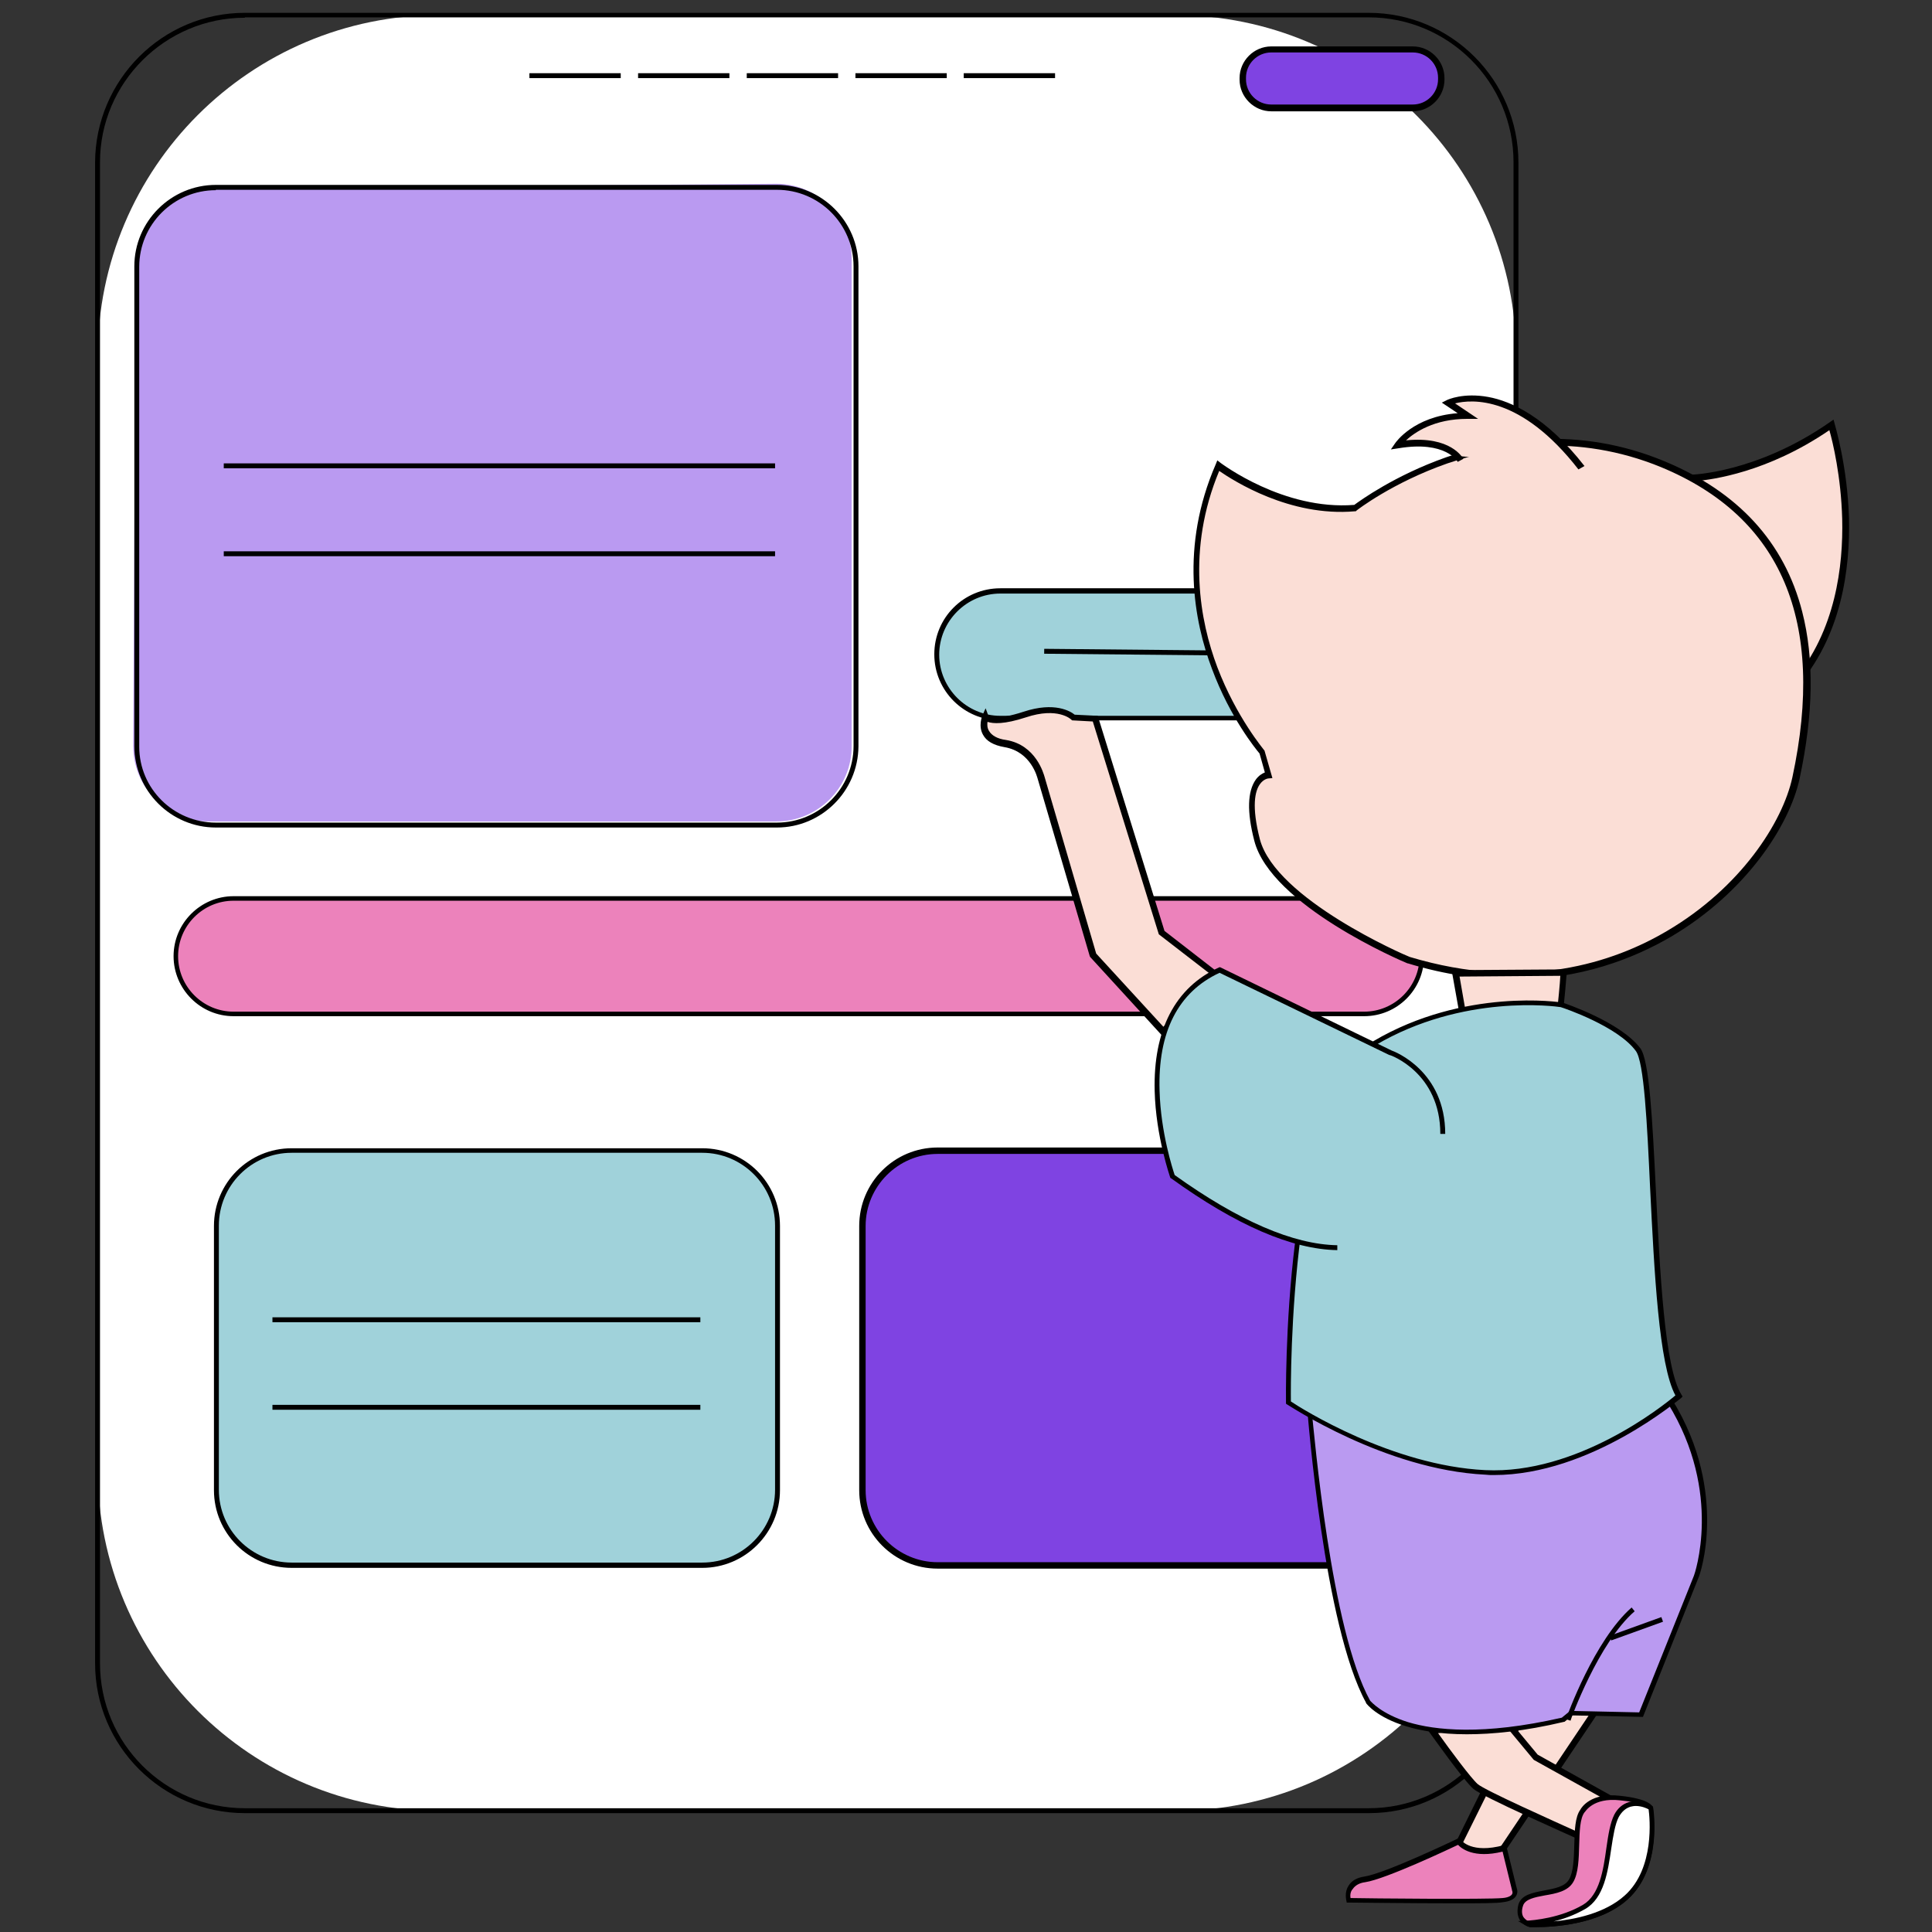
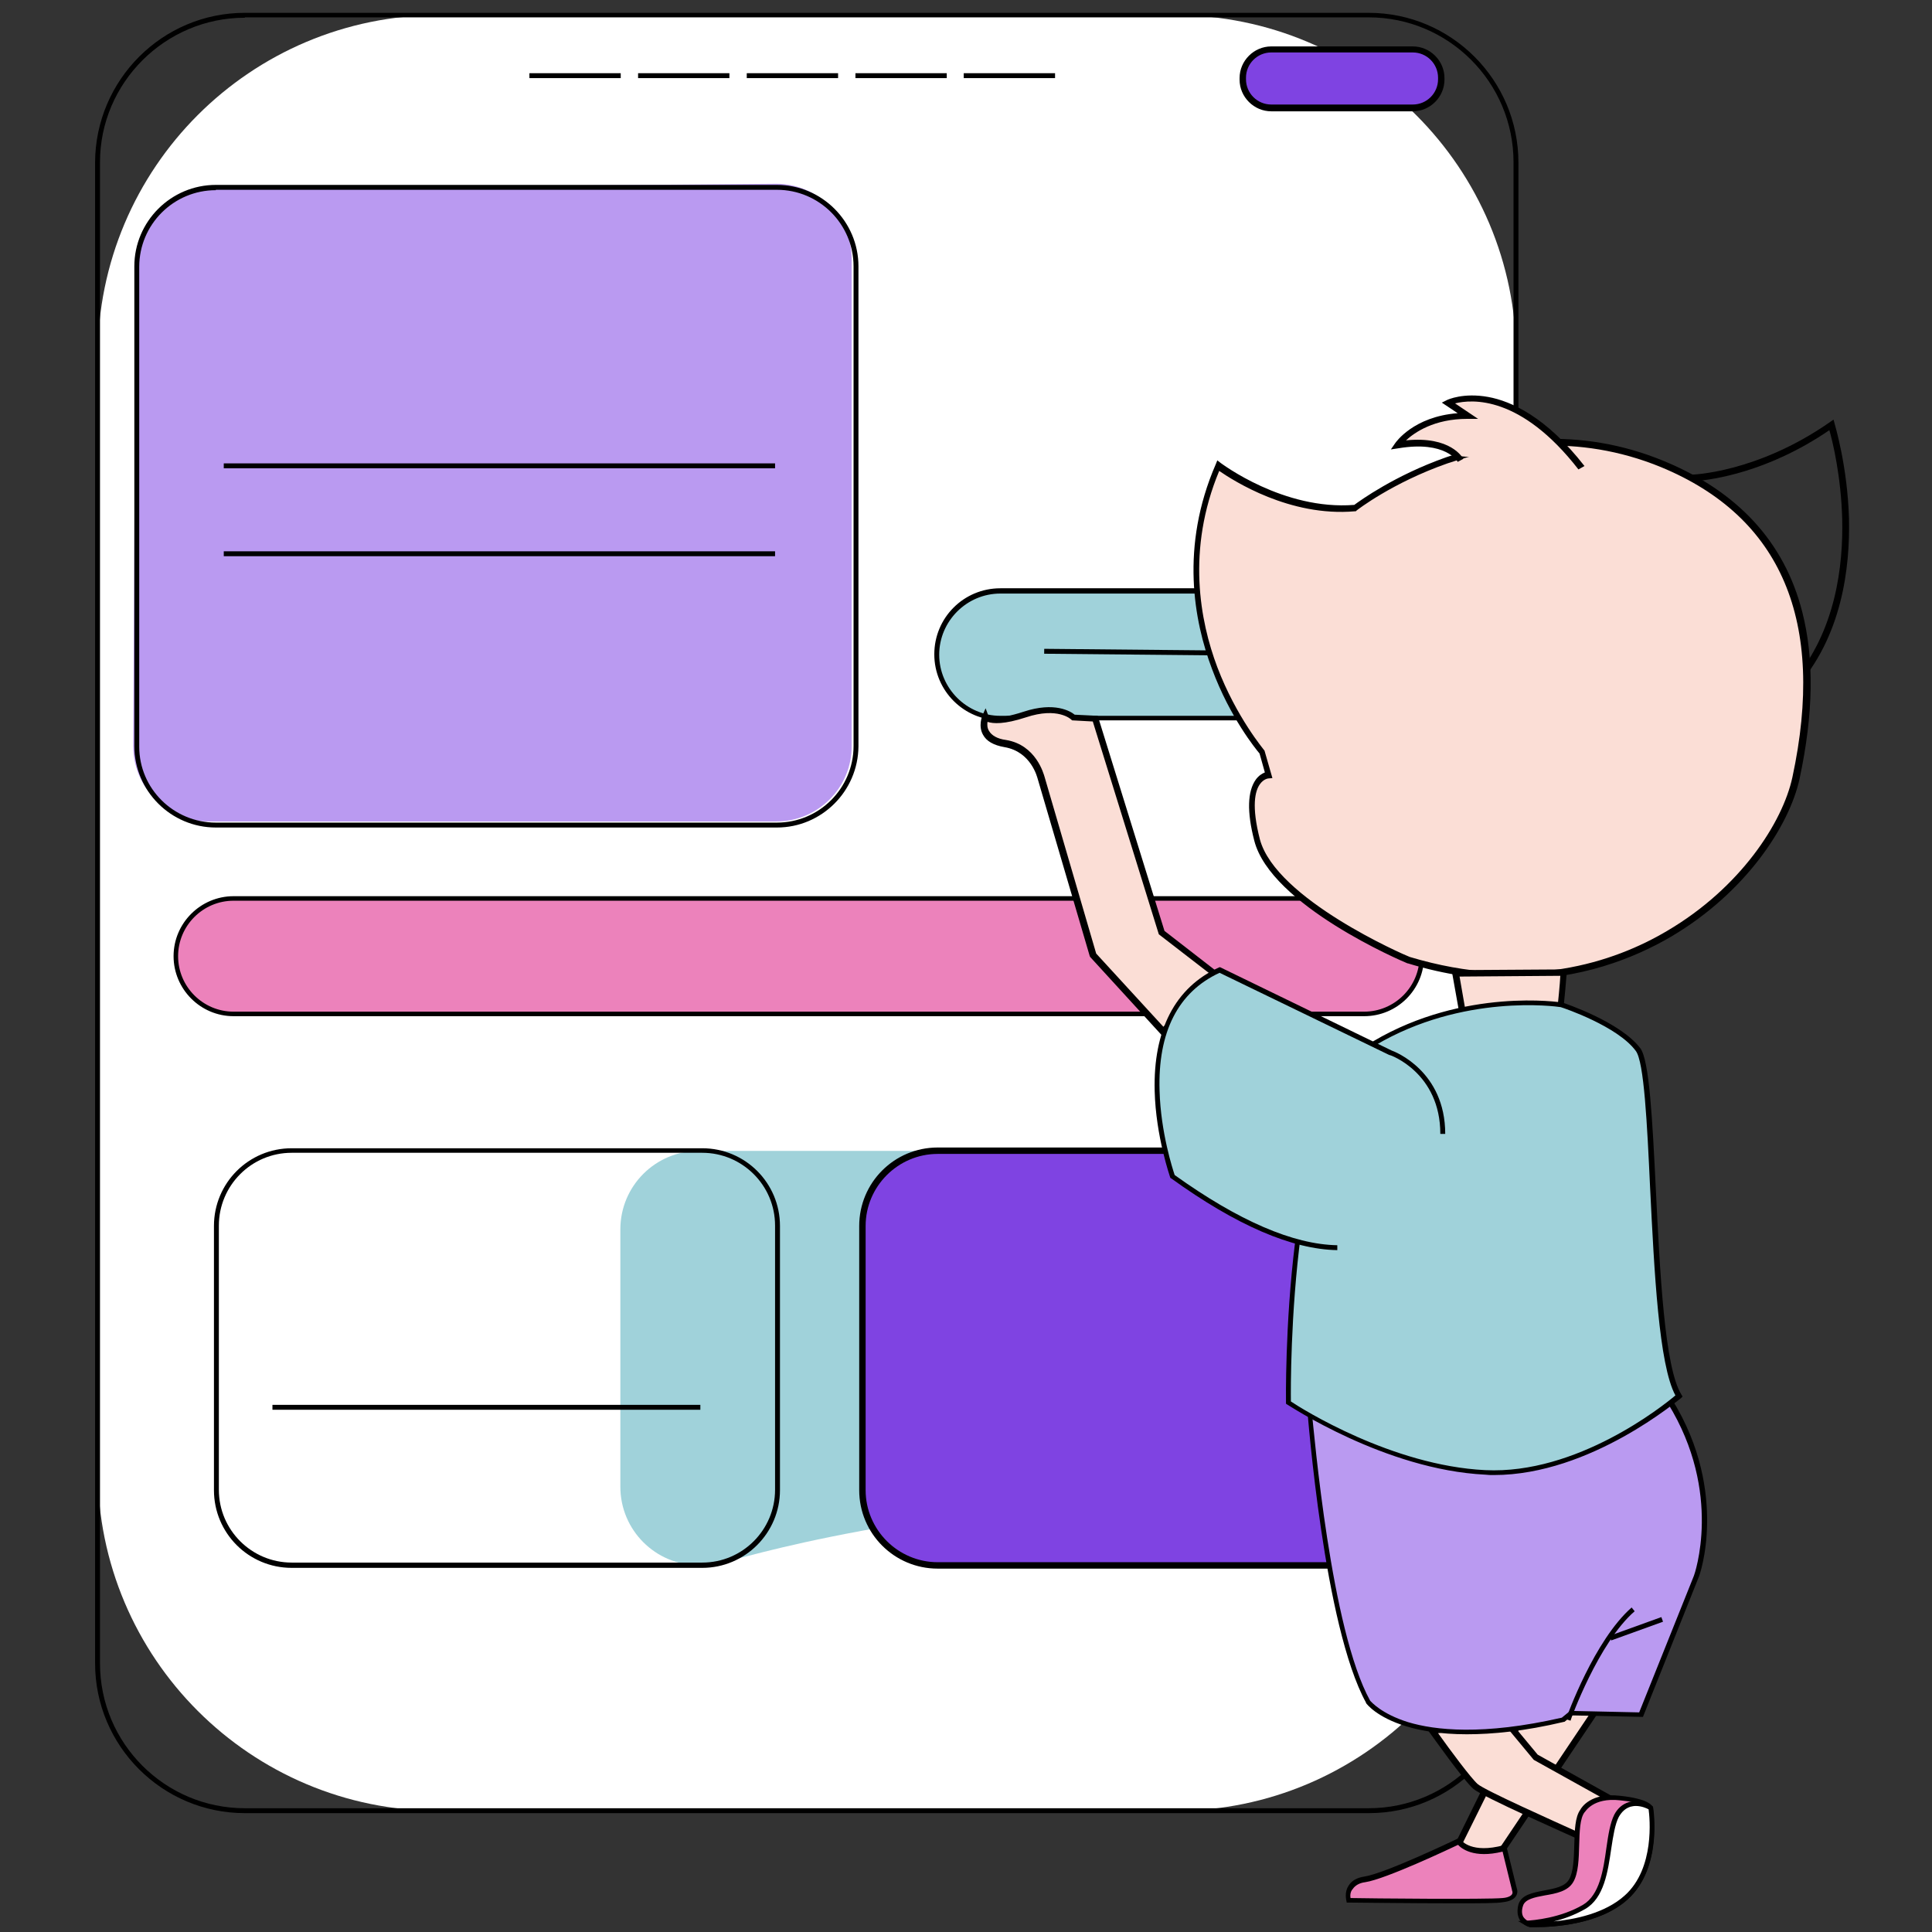
<svg xmlns="http://www.w3.org/2000/svg" version="1.1" id="Слой_1" x="0px" y="0px" viewBox="0 0 512 512" style="enable-background:new 0 0 512 512;" xml:space="preserve">
  <rect x="0" y="0" width="512" height="512" fill="#333333" stroke="none" />
  <style type="text/css">
	.st0{fill:#FFFFFF;}
	.st1{fill:#BA9AF1;}
	.st2{fill:#7F43E2;}
	.st3{fill:#A0D2DA;}
	.st4{fill:#EC82BB;}
	.st5{fill:#FBDED6;}
</style>
  <g>
    <path class="st0" d="M311.3,479.9H116.4c-50,0-90.5-40.5-90.5-90.5V94.5c0-50,40.5-90.5,90.5-90.5h194.9c50,0,90.5,40.5,90.5,90.5   v294.9C401.8,439.4,361.2,479.9,311.3,479.9z" />
    <path d="M362.8,480.5H64.9c-21.9,0-39.7-17.8-39.7-39.7V43C25.3,21.2,43,3.4,64.9,3.4h297.8c21.9,0,39.7,17.8,39.7,39.7v397.8   C402.4,462.8,384.6,480.5,362.8,480.5z M64.9,4.7C43.8,4.7,26.5,21.9,26.5,43v397.8c0,21.2,17.2,38.4,38.4,38.4h297.8   c21.2,0,38.4-17.2,38.4-38.4V43c0-21.2-17.2-38.4-38.4-38.4H64.9z" />
  </g>
  <g>
    <path class="st1" d="M205.7,217.7H55.3c-11.1,0-20-9-20-20L36,69c1-9,7.9-19,19-19l150.7-1.3c11.1,0,20,9,20,20v128.9   C225.8,208.7,216.8,217.7,205.7,217.7z" />
    <path d="M205.9,219.3H57.2c-11.9,0-21.6-9.7-21.6-21.6V70.6c0-11.9,9.7-21.6,21.6-21.6h148.7c11.9,0,21.6,9.7,21.6,21.6v127.2   C227.4,209.7,217.7,219.3,205.9,219.3z M57.2,50.4c-11.2,0-20.3,9.1-20.3,20.3v127.2C36.9,209,46,218,57.2,218h148.7   c11.2,0,20.3-9.1,20.3-20.3V70.6c0-11.2-9.1-20.3-20.3-20.3H57.2z" />
  </g>
  <g>
    <rect x="140.3" y="19.4" width="24.2" height="1.3" />
  </g>
  <g>
    <rect x="169.1" y="19.4" width="24.2" height="1.3" />
  </g>
  <g>
    <rect x="197.9" y="19.4" width="24.2" height="1.3" />
  </g>
  <g>
    <rect x="226.7" y="19.4" width="24.2" height="1.3" />
  </g>
  <g>
    <rect x="255.4" y="19.4" width="24.2" height="1.3" />
  </g>
  <g>
    <path class="st2" d="M374.2,28.6h-37.1c-4.3,0-7.8-3.5-7.8-7.8v0c0-4.3,3.5-7.8,7.8-7.8h37.1c4.3,0,7.8,3.5,7.8,7.8v0   C381.9,25.1,378.5,28.6,374.2,28.6z" />
    <path d="M374.4,29.5h-37.5c-4.6,0-8.4-3.8-8.4-8.4v-0.4c0-4.6,3.8-8.4,8.4-8.4h37.5c4.6,0,8.4,3.8,8.4,8.4v0.4   C382.8,25.7,379,29.5,374.4,29.5z M336.9,13.9c-3.7,0-6.7,3-6.7,6.7v0.4c0,3.7,3,6.7,6.7,6.7h37.5c3.7,0,6.7-3,6.7-6.7v-0.4   c0-3.7-3-6.7-6.7-6.7H336.9z" />
  </g>
  <g>
    <rect x="59.3" y="122.8" width="146.1" height="1.3" />
  </g>
  <g>
    <rect x="59.3" y="146.1" width="146.1" height="1.3" />
  </g>
  <g>
    <path class="st3" d="M331.5,190.2h-66.4c-9.3,0-16.8-7.5-16.8-16.8v0c0-9.3,7.5-16.8,16.8-16.8h66.4c9.3,0,16.8,7.5,16.8,16.8v0   C348.3,182.7,340.8,190.2,331.5,190.2z" />
    <path d="M331.5,190.9h-66.4c-9.6,0-17.5-7.8-17.5-17.5s7.8-17.5,17.5-17.5h66.4c9.6,0,17.5,7.8,17.5,17.5S341.1,190.9,331.5,190.9z    M265.1,157.3c-8.9,0-16.2,7.3-16.2,16.2s7.3,16.2,16.2,16.2h66.4c8.9,0,16.2-7.3,16.2-16.2s-7.3-16.2-16.2-16.2H265.1z" />
  </g>
  <g>
    <rect x="298.7" y="150.1" transform="matrix(9.523378e-03 -1 1 9.523378e-03 123.772 470.516)" width="1.3" height="45.3" />
  </g>
  <g>
    <path class="st4" d="M361.5,268.7H61.9c-8.5,0-15.3-6.9-15.3-15.3v0c0-8.5,6.9-15.3,15.3-15.3h299.6c8.5,0,15.3,6.9,15.3,15.3v0   C376.8,261.8,369.9,268.7,361.5,268.7z" />
    <path d="M361.5,269.3H61.9c-8.8,0-15.9-7.2-15.9-15.9c0-8.8,7.2-15.9,15.9-15.9h299.6c8.8,0,15.9,7.2,15.9,15.9   C377.4,262.2,370.3,269.3,361.5,269.3z M61.9,238.7c-8.1,0-14.7,6.6-14.7,14.7c0,8.1,6.6,14.7,14.7,14.7h299.6   c8.1,0,14.7-6.6,14.7-14.7c0-8.1-6.6-14.7-14.7-14.7H61.9z" />
  </g>
  <g>
-     <path class="st3" d="M185.2,414.8h-107c-11.5,0-20.8-9.3-20.8-20.8v-68.2c0-11.5,9.3-20.8,20.8-20.8h107c11.5,0,20.8,9.3,20.8,20.8   V394C206.1,405.5,196.7,414.8,185.2,414.8z" />
+     <path class="st3" d="M185.2,414.8c-11.5,0-20.8-9.3-20.8-20.8v-68.2c0-11.5,9.3-20.8,20.8-20.8h107c11.5,0,20.8,9.3,20.8,20.8   V394C206.1,405.5,196.7,414.8,185.2,414.8z" />
    <path d="M186.1,415.5H77.3c-11.4,0-20.6-9.2-20.6-20.6v-70c0-11.4,9.2-20.6,20.6-20.6h108.8c11.4,0,20.6,9.2,20.6,20.6v70   C206.7,406.2,197.5,415.5,186.1,415.5z M77.3,305.5c-10.7,0-19.3,8.7-19.3,19.3v70c0,10.7,8.7,19.3,19.3,19.3h108.8   c10.7,0,19.3-8.7,19.3-19.3v-70c0-10.7-8.7-19.3-19.3-19.3H77.3z" />
  </g>
  <g>
    <path class="st2" d="M355.4,414.8H250.3c-12,0-21.8-9.8-21.8-21.8v-66.3c0-12,9.8-21.8,21.8-21.8h105.1c12,0,21.8,9.8,21.8,21.8   V393C377.2,405,367.4,414.8,355.4,414.8z" />
    <path d="M357.2,415.7H248.5c-11.5,0-20.8-9.3-20.8-20.8v-70c0-11.5,9.3-20.8,20.8-20.8h108.8c11.5,0,20.8,9.3,20.8,20.8v70   C378.1,406.3,368.7,415.7,357.2,415.7z M248.5,305.8c-10.5,0-19.1,8.6-19.1,19.1v70c0,10.5,8.6,19.1,19.1,19.1h108.8   c10.5,0,19.1-8.6,19.1-19.1v-70c0-10.5-8.6-19.1-19.1-19.1H248.5z" />
  </g>
  <g>
    <path d="M360.4,135.3c-0.8,0-1.2,0-1.3,0l0.1-1.3c0.1,0,11.2,0.8,26.8-6.4l0.5,1.2C373.6,134.7,363.8,135.3,360.4,135.3z" />
  </g>
  <g>
-     <path class="st5" d="M448.1,126.7c0,0,17.5-0.2,37.3-14c0,0,13.4,43.1-10.3,69.4L448.1,126.7z" />
-   </g>
+     </g>
  <g>
    <path d="M474.8,183.6l-28.1-57.8l1.4,0c0.2,0,17.4-0.4,36.8-13.9l1-0.7l0.3,1.1c0,0.1,3.4,11.1,3.8,25.1c0.3,13-1.8,31.4-14.3,45.2   L474.8,183.6z M449.4,127.5l25.8,53c11.3-13.3,13.3-30.6,13-43c-0.3-11.2-2.5-20.4-3.4-23.5C468.4,125.2,453.8,127.1,449.4,127.5z" />
  </g>
  <g>
    <path class="st5" d="M359.1,134.6c0,0,37.5-29.7,81.5-11.6s40.5,59.1,35.3,83.2s-44,65.9-102.6,48.3c0,0-35.8-15.1-40.1-31.9   c-4.3-16.8,3-17.2,3-17.2l-1.7-6c0,0-29.7-34.1-11.6-75.9C322.9,123.4,339.7,136.4,359.1,134.6z" />
  </g>
  <g>
    <path d="M400.9,259.6c-8.4,0-17.7-1.2-27.8-4.3l-0.1,0c-1.5-0.6-36.2-15.4-40.6-32.5c-2-7.7-1.8-13.1,0.4-16.2   c0.8-1.1,1.7-1.6,2.4-1.9l-1.4-5c-1-1.2-7.8-9.5-12.6-22.4c-4.8-12.7-8.5-32.4,1-54.3l0.4-1l0.9,0.7c0.2,0.1,16.6,12.6,35.4,11.1   c1.5-1.1,10.7-7.8,24.3-12.6c13.7-4.8,34.9-8.5,57.8,1c19.6,8.1,31.9,21.5,36.6,39.9c3.2,12.5,3,27-0.7,44.3   c-2.7,12.4-14.2,30.1-34,41.8C433,254,418.8,259.6,400.9,259.6z M373.6,253.6c30.9,9.3,54.2,1.4,68.2-6.9   c19.4-11.4,30.6-28.7,33.2-40.7c8.9-41.4-2.9-69-34.8-82.2c-22.4-9.2-43.1-5.6-56.6-1c-14.6,5.1-24,12.4-24.1,12.5l-0.2,0.2l-0.3,0   c-17.2,1.5-32.1-8.1-35.9-10.7c-8.7,20.9-5.1,39.8-0.5,52c5.1,13.4,12.4,21.9,12.4,22l0.1,0.1l2.1,7.3l-1.1,0.1   c0,0-1.2,0.1-2.2,1.5c-1.3,1.8-2.3,5.8,0,14.7C338.2,238.3,372.2,253.1,373.6,253.6z" />
  </g>
  <g>
    <path class="st5" d="M385.8,120.8c0,0-2.2-5.2-15.5-3c0,0,5.2-7.8,18.5-7.8l-5.2-3.4c0,0,15.9-7.8,35.3,17.2" />
  </g>
  <g>
    <path d="M418.3,124.4c-15.3-19.7-28.3-18.6-32.7-17.5l6.1,4.1h-2.8c-8.9,0-14,3.6-16.3,5.7c11.9-1.2,15,4.6,15.2,4.9l-1.5,0.8   c0-0.1-3.2-5.7-15.7-3.6l-2,0.3l1.1-1.6c0.2-0.3,4.9-7.1,16.6-8l-4.2-2.8l1.4-0.7c0.2-0.1,4.3-2,10.9-0.8c6,1.1,15.3,5.2,25.5,18.3   L418.3,124.4z" />
  </g>
  <g>
    <path class="st5" d="M414.5,257.7c0,0-0.6,8.4-1.1,11c0,0-12.5,9.9-25.9-0.9l-1.7-9.9L414.5,257.7z" />
  </g>
  <g>
    <path d="M400.8,273.7c-4.1,0-8.9-1.3-13.8-5.2l-0.3-0.2l-2-11.2l30.6-0.2l-0.1,0.9c0,0.3-0.7,8.5-1.1,11.1l-0.1,0.3l-0.3,0.2   C413.9,269.4,408.4,273.7,400.8,273.7z M388.3,267.4c11.5,9.1,22.5,2.1,24.3,0.8c0.3-2.3,0.8-7.5,0.9-9.6l-26.7,0.2L388.3,267.4z" />
  </g>
  <g>
    <g>
      <path class="st5" d="M423.3,452.7l-25.4,37.9c0,0-4.7,3.9-11.6-1.3l16.8-34.1L423.3,452.7z" />
    </g>
    <g>
      <path d="M393.3,492.9c-2.1,0-4.7-0.7-7.6-2.8l-0.6-0.4l17.3-35.1l22.6-2.9l-26.6,39.6l-0.1,0.1    C398.4,491.4,396.5,492.9,393.3,492.9z M387.3,489.1c5.5,3.8,9.3,1.4,9.9,1l24.3-36.2l-17.9,2.3L387.3,489.1z" />
    </g>
    <g>
      <path class="st5" d="M379.6,458.7c0,0,8.8,12.6,11.4,14.7s28,13.4,28,13.4l7.3-10.3l-19.4-10.8l-8.6-10.3L379.6,458.7z" />
    </g>
    <g>
      <path d="M419.3,487.9l-0.6-0.3c-2.6-1.2-25.6-11.3-28.2-13.5c-2.6-2.2-11.2-14.4-11.6-14.9l-0.8-1.1l20.6-3.7l8.8,10.6l20.1,11.2    L419.3,487.9z M381.1,459.3c3.2,4.5,8.7,11.9,10.5,13.5c2,1.7,19.7,9.6,27.2,13l6.4-9l-18.7-10.4l-0.1-0.1l-8.3-10L381.1,459.3z" />
    </g>
  </g>
  <g>
    <path class="st1" d="M347,373c0,0,4.3,57.8,15.5,78c0,0,10.3,14.2,51.7,4.7l2.2-1.7l18.5,0.4l14.7-36.6c0,0,8.2-22.1-7.1-46.6   L347,373z" />
    <path d="M388.7,459.6c-7.1,0-12.4-1-16-2.1c-7.9-2.4-10.6-6-10.7-6.2l0-0.1c-11.1-20.2-15.4-75.9-15.6-78.3l-0.1-0.7l0.7,0   l95.8-1.8l0.2,0.3c8,12.8,9.5,24.9,9.4,32.9c-0.1,8.6-2.1,14.1-2.2,14.3l-14.8,37.1l-18.7-0.4l-2.1,1.7l-0.1,0   C404,458.8,395.5,459.6,388.7,459.6z M363.1,450.7c0.3,0.3,3,3.5,10.1,5.7c7,2.1,19.7,3.6,40.7-1.2l2.2-1.8l18.3,0.4l14.5-36.2   c0.1-0.2,7.8-21.9-6.9-45.7l-94.4,1.8C348.3,380.2,352.7,431.9,363.1,450.7z" />
  </g>
  <g>
    <path class="st3" d="M413.8,266.3c0,0,15.1,5,20.3,11.9s2.6,78.4,10.8,91.8c0,0-24.6,21.6-51.3,20.3c-26.7-1.3-52.2-18.5-52.2-18.5   s-1.3-81,22.8-95.3S413.8,266.3,413.8,266.3z" />
    <path d="M395.9,390.9c-0.8,0-1.5,0-2.3-0.1c-26.6-1.3-52.2-18.5-52.5-18.6l-0.3-0.2l0-0.3c0-0.2-0.3-20.6,2.4-42.4   c3.6-29.5,10.6-47.4,20.8-53.4c24.1-14.2,49.7-10.3,50-10.2l0.1,0c0.6,0.2,15.3,5.1,20.6,12.1c2.4,3.2,3.2,18.9,4.1,37.1   c1.1,22.2,2.3,47.5,6.8,54.7l0.3,0.5l-0.4,0.4C445.1,370.7,421.6,390.9,395.9,390.9z M342.1,371.4c2.8,1.9,26.8,17,51.5,18.2   c24.3,1.2,47.1-17,50.4-19.8c-4.4-8.1-5.6-32.9-6.7-54.9c-0.8-17.2-1.6-33.5-3.8-36.4c-4.8-6.5-18.9-11.3-19.9-11.6   c-1.3-0.2-25.9-3.6-49.1,10.1C341.8,290.4,342,365.6,342.1,371.4z" />
  </g>
  <g>
    <path class="st5" d="M322.9,258.8l-15.1-11.6l-17.6-56.7l-5.7-0.3c0,0-3.8-3.8-12.9-0.8c-9.1,3-10.4,0.6-10.4,0.6s-2.5,5.8,5.2,7.1   s9.5,9.1,9.5,9.1l13.8,47l18.5,20.3L322.9,258.8z" />
  </g>
  <g>
    <path d="M308.2,274.7l-19.3-21.1l-0.1-0.2l-13.8-47c-0.1-0.3-1.7-7.2-8.8-8.4c-2.9-0.5-4.8-1.6-5.7-3.3c-1.3-2.3-0.2-4.9-0.2-5   l0.9-2l0.7,1.9c0.2,0.2,2.1,1.4,9.4-1c8.2-2.7,12.4-0.1,13.5,0.8l6.1,0.3l0.2,0.6l17.5,56.4l15.6,12.1L308.2,274.7z M290.5,252.7   l17.8,19.4l13.3-13.3l-14.5-11.2l-17.5-56.4l-5.5-0.3l-0.2-0.2c-0.1-0.1-3.6-3.4-12-0.6c-5.8,1.9-8.7,1.7-10.2,1.2   c-0.1,0.7-0.1,1.6,0.4,2.4c0.7,1.2,2.2,2.1,4.5,2.4c8,1.3,10,9.1,10.2,9.7L290.5,252.7z" />
  </g>
  <g>
    <path class="st3" d="M356.1,330.6c-10.8,0.3-25.5-4.6-45.3-18.8c0,0-15.1-42.2,12.5-54.7l45.3,22c0,0,13.8,4.7,13.8,21.6   C382.4,311.5,376,330,356.1,330.6" />
  </g>
  <g>
    <path d="M354.4,331.3c-12-0.2-26.8-6.6-44-19l-0.2-0.1l-0.1-0.2c0-0.1-3.8-10.8-4.1-22.9c-0.4-16.1,5.4-27.4,17-32.7l0.3-0.1   l45.5,22.1c0.9,0.3,14.2,5.5,14.2,22.1h-1.3c0-16.2-13.2-20.9-13.4-20.9l-0.1,0l-45-21.8c-11,5.1-16.4,15.7-15.9,31.3   c0.3,11,3.5,20.8,4,22.3c16.9,12.1,31.4,18.4,43.1,18.6L354.4,331.3z" />
  </g>
  <g>
    <path class="st4" d="M419.4,479.9c0,0,2.2-4.3,9.9-3.4s8.2,2.6,8.2,2.6s2.6,15.5-6.5,23.7c-9.1,8.2-25.4,7.3-25.4,7.3   s-3.9-0.9-2.6-5.2c1.3-4.3,10.8-2.2,13.4-6.5S416.9,483.3,419.4,479.9z" />
    <path d="M407.1,510.7c-0.9,0-1.4,0-1.5,0l-0.1,0c-0.1,0-1.9-0.4-2.8-2c-0.6-1.1-0.7-2.4-0.3-4c0.8-2.6,3.8-3.1,6.8-3.7   c2.7-0.5,5.5-1,6.6-2.9c1.2-2,1.3-5.7,1.4-9.2c0.1-3.8,0.2-7.4,1.6-9.3c0.3-0.6,2.8-4.6,10.5-3.7c7.6,0.8,8.6,2.6,8.7,3.1l0,0.1   c0.1,0.6,2.5,16-6.7,24.3C423.9,510.1,411.5,510.7,407.1,510.7z M405.7,509.4c1.1,0,16.4,0.5,24.9-7.2c8.3-7.5,6.5-21.7,6.3-23   c-0.2-0.2-1.4-1.5-7.6-2.1c-7.2-0.8-9.2,3.1-9.3,3.1l-0.1,0.1c-1.2,1.6-1.3,5.1-1.4,8.6c-0.1,3.7-0.2,7.6-1.6,9.9   c-1.4,2.4-4.5,3-7.5,3.5c-2.7,0.5-5.3,1-5.8,2.8c-0.4,1.2-0.3,2.2,0.1,2.9C404.4,509,405.5,509.4,405.7,509.4z M436.9,479.3   L436.9,479.3L436.9,479.3z" />
  </g>
  <g>
    <path class="st4" d="M386.7,488.1c0,0,2.9,4.2,12,1.7l2.7,10.8c0,0,1.3,2.6-3,3c-4.3,0.4-40.9,0-40.9,0s-1.3-4.7,4.3-5.6   c5.6-0.9,24.6-9.9,24.6-9.9H386.7z" />
    <path d="M385.7,504.4c-11.8,0-27.4-0.2-28.3-0.2l-0.5,0l-0.1-0.5c0-0.1-0.6-2.2,0.6-4c0.8-1.3,2.2-2.1,4.2-2.4   c5.4-0.8,24.2-9.8,24.4-9.9l0.1-0.1h0.9l0.2,0.3c0.1,0.2,2.8,3.7,11.3,1.4l0.6-0.2l2.8,11.4c0.2,0.5,0.4,1.4-0.1,2.2   c-0.5,0.9-1.7,1.5-3.5,1.7C396.9,504.4,391.8,504.4,385.7,504.4z M357.9,503c4.5,0.1,36.4,0.4,40.3,0c1.3-0.1,2.2-0.5,2.5-1   c0.3-0.5,0-1,0-1l0-0.1l-2.5-10.2c-7.7,1.9-11-0.9-11.8-1.8c-1.9,0.9-19.2,9.1-24.6,9.9c-1.6,0.2-2.7,0.9-3.3,1.8   C357.8,501.3,357.8,502.4,357.9,503z" />
  </g>
  <g>
    <path d="M416.2,456l-1.2-0.4c0.3-0.9,7.5-20.9,17.4-29.6l0.8,1C423.6,435.3,416.2,455.8,416.2,456z" />
  </g>
  <g>
    <rect x="426" y="430.9" transform="matrix(0.941 -0.34 0.34 0.941 -120.835 172.874)" width="14.6" height="1.3" />
  </g>
  <g>
    <path class="st0" d="M428.5,481.2c-3,5.6-1.3,19.8-8.6,24.1c-6.1,3.6-13.2,4.2-15.3,4.3c0.6,0.3,1.1,0.5,1.1,0.5s16.4,0.9,25.4-7.3   c9.1-8.2,6.5-23.7,6.5-23.7S431.5,475.6,428.5,481.2z" />
    <path d="M407.1,510.7c-0.9,0-1.4,0-1.5,0l-0.1,0c-0.1,0-0.6-0.1-1.3-0.5l-1.9-1.1l2.2-0.1c2-0.1,9-0.7,15-4.2   c4.4-2.6,5.4-9.2,6.2-15c0.5-3.5,1-6.7,2.1-8.9c0.9-1.7,2.2-2.8,3.8-3.3c3-0.9,6,0.8,6.1,0.9l0.3,0.2l0.1,0.3   c0.1,0.6,2.5,16-6.7,24.3C423.9,510.1,411.5,510.7,407.1,510.7z M433.5,478.6c-0.5,0-1,0.1-1.4,0.2c-1.3,0.4-2.3,1.3-3.1,2.7   c-1,1.9-1.5,5.1-2,8.4c-0.9,6.1-1.9,13.1-6.9,16c-2.8,1.6-5.8,2.7-8.4,3.3c5.5-0.5,13.6-2.1,18.9-6.9c8-7.2,6.6-20.6,6.3-22.8   C436.4,479.2,435,478.6,433.5,478.6z" />
  </g>
  <g>
-     <rect x="72.2" y="349.1" width="113.4" height="1.3" />
-   </g>
+     </g>
  <g>
    <rect x="72.2" y="372.3" width="113.4" height="1.3" />
  </g>
</svg>